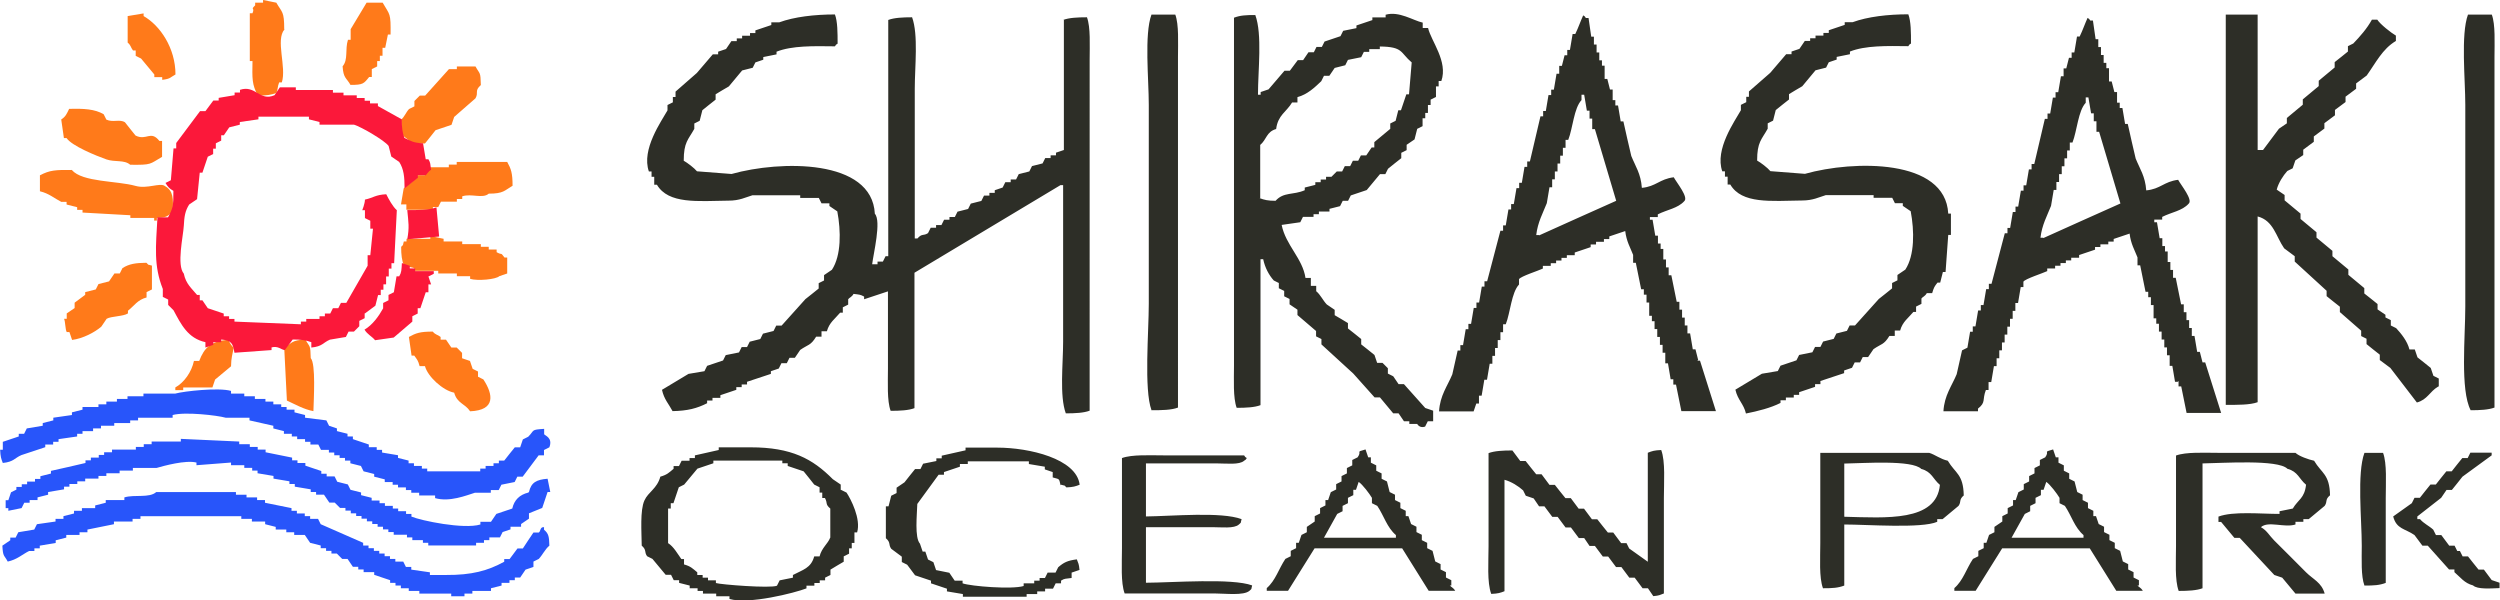
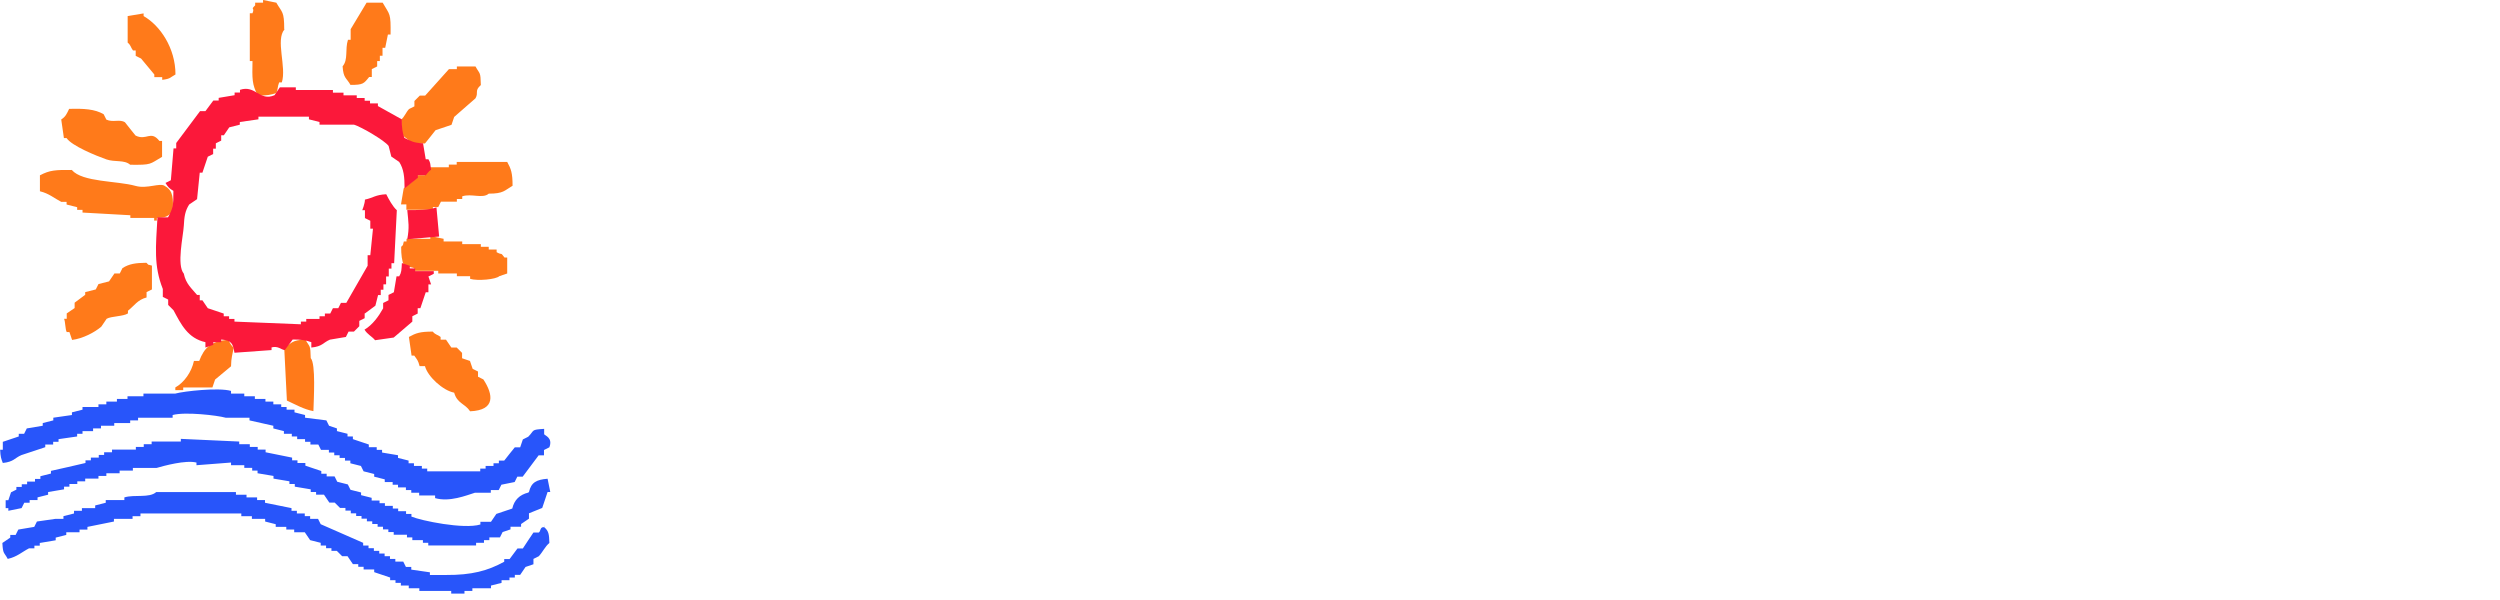
<svg xmlns="http://www.w3.org/2000/svg" id="_レイヤー_2" data-name="レイヤー 2" viewBox="0 0 167.83 40.28">
  <defs>
    <style>
      .cls-1 {
        fill: #2d2e27;
      }

      .cls-1, .cls-2, .cls-3, .cls-4 {
        fill-rule: evenodd;
      }

      .cls-2 {
        fill: #fb183a;
      }

      .cls-3 {
        fill: #2855fa;
      }

      .cls-4 {
        fill: #ff7a1a;
      }
    </style>
  </defs>
  <g id="_レイヤー_1-2" data-name="レイヤー 1">
    <g>
      <path class="cls-4" d="m19.08,1.96c0-1.22-.14-1.1-.53-1.78-.3-.06-.59-.12-.89-.18v.18h-.53v.18c-.35.34,0,.1-.18.53h-.18v3.21h.18c-.02,1.2-.04,1.56.36,2.32.55,0,.91-.05,1.25-.18.1-.25.06-.4.18-.71h.18c.33-1.02-.44-2.85.18-3.56ZM24.61.18c-.36.59-.71,1.19-1.07,1.78v.71h-.18c-.21.65.03,1.33-.36,1.78.05.81.25.76.53,1.25.84,0,.89-.08,1.25-.53h.18v-.53l.36-.18v-.36h.18v-.36h.18v-.53h.18c.06-.3.12-.59.18-.89h.18c.02-1.47-.04-1.29-.53-2.14h-1.07Zm-15.5,3.21v.36c.12.06.24.12.36.18.3.36.59.71.89,1.07v.18h.53v.18c.58-.07.52-.16.89-.36,0-1.77-1.03-3.29-2.14-3.92v-.18c-.36.06-.71.12-1.07.18v1.78c.23.19.19.31.36.53h.18Zm18.53,6.24h.89c.24-.3.48-.59.71-.89.36-.12.71-.24,1.07-.36.06-.18.12-.36.18-.53.48-.42.95-.83,1.43-1.25.23-.4-.09-.49.36-.89-.02-.93-.06-.7-.36-1.25h-1.25v.18h-.53c-.53.59-1.07,1.19-1.6,1.78h-.36l-.36.36v.36c-.12.06-.24.12-.36.18-.21.22-.3.52-.53.71,0,1.42.13.91.71,1.6Zm-23.17-.36c.34.52,1.99,1.19,2.67,1.43.57.2,1.2.01,1.6.36,1.47.02,1.29-.04,2.14-.53v-1.07h-.18c-.59-.74-.86.01-1.6-.36-.24-.3-.48-.59-.71-.89-.36-.23-.8.03-1.25-.18-.06-.12-.12-.24-.18-.36-.59-.35-1.35-.39-2.32-.36-.16.33-.23.52-.53.71.06.42.12.83.18,1.25h.18Zm22.81,4.81h1.78v-.18h.36l.18-.36h1.07v-.18h.36v-.18c.62-.21,1.37.18,1.78-.18,1,0,1.05-.21,1.6-.53,0-.85-.1-1.13-.36-1.6h-3.39v.18h-.53v.18h-1.25c-.12.18-.24.36-.36.53h-.53v.18c-.3.24-.59.48-.89.71-.06.36-.12.71-.18,1.07h.36v.36Zm-16.22-1.6c-.33-.23-1.18.22-1.96,0-1.24-.35-3.57-.24-4.28-1.07-1.09-.01-1.48.01-2.14.36v1.07c.62.15.96.47,1.43.71h.36v.18c.24.06.48.12.71.18v.18h.36v.18c1.07.06,2.14.12,3.21.18v.18h1.6v.18h.18v-.18c.77-.04.6-.11,1.07-.36.03-.95.05-1.45-.53-1.78Zm22.28,4.45v-.18h-.53v-.18h-.53v-.18h-1.25v-.18h-1.25v-.18c-.3-.06-.59-.12-.89-.18v.18h-1.6v.18h-.18c-.11.36.02.15-.18.36,0,.55.05.91.18,1.25.24.06.48.12.71.18v.18h1.6v.18h1.25v.18h.89v.18c.51.15,1.73.04,1.96-.18.18-.06.36-.12.53-.18v-1.07h-.18c-.31-.41-.1-.12-.53-.36Zm-23.52.71c-.71.01-1.15.07-1.6.36-.06.12-.12.24-.18.36h-.36c-.12.18-.24.36-.36.53-.24.06-.48.12-.71.18-.06.12-.12.24-.18.36-.24.06-.48.12-.71.18v.18c-.24.18-.48.36-.71.53v.36c-.18.12-.36.24-.53.36v.36h-.18c.09.18.08.74.18.89h.18c.06.18.12.36.18.53.72-.09,1.52-.51,1.96-.89.12-.18.24-.36.36-.53.31-.18,1.11-.15,1.43-.36v-.18c.42-.33.65-.74,1.25-.89v-.36c.12-.06.24-.12.36-.18v-1.6c-.36-.11-.15.02-.36-.18Zm22.27,7.66v-.36c-.12-.06-.24-.12-.36-.18-.06-.18-.12-.36-.18-.53-.18-.06-.36-.12-.53-.18v-.36l-.36-.36h-.36c-.12-.18-.24-.36-.36-.53h-.36v-.18c-.23-.18-.32-.12-.53-.36-.85,0-1.13.1-1.6.36.06.42.12.83.18,1.25h.18c.2.29.25.3.36.71h.36c.18.7,1.21,1.64,1.96,1.78.2.73.72.72,1.07,1.25,1.72-.07,1.56-1.12.89-2.14l-.36-.18Zm-18.71-1.07h-.36c-.16.75-.66,1.45-1.25,1.78v.18h.53v-.18h1.96c.06-.18.12-.36.18-.53.36-.3.71-.59,1.07-.89.01-.59.1-.81.18-1.25-.18-.15-.25-.31-.36-.53-1.16.09-1.61.51-1.96,1.43Zm7.13-1.43c-.92.02-.9.23-1.43.53.06,1.19.12,2.38.18,3.56.55.25,1.13.59,1.78.71.02-.79.17-3.18-.18-3.56-.02-.93-.06-.7-.36-1.25Z" />
      <path class="cls-2" d="m24.49,21.05c.24-.18.48-.36.71-.53.06-.24.12-.48.18-.71h.18v-.36h.18v-.36h.18v-.53h.18v-.53h.18v-.36h.18c.06-1.19.12-2.38.18-3.56-.27-.23-.55-.75-.71-1.07-.74.04-.84.23-1.43.36,0,.27-.18.71-.18.71h.18v.53c.12.06.24.12.36.18v.53h.18c-.06.59-.12,1.19-.18,1.78h-.18v.71c-.48.83-.95,1.66-1.43,2.49h-.36c-.06.12-.12.24-.18.36h-.36c-.06.12-.12.24-.18.36h-.36v.18h-.36v.18h-.89v.18h-.36v.18c-1.48-.06-2.97-.12-4.46-.18v-.18h-.36v-.18h-.36v-.18c-.36-.12-.71-.24-1.07-.36-.12-.18-.24-.36-.36-.53h-.18v-.36h-.18c-.37-.45-.75-.74-.89-1.43-.49-.57-.04-2.51,0-3.21.03-.62.09-1.01.36-1.43.18-.12.36-.24.53-.36.06-.59.12-1.19.18-1.78h.18c.12-.36.24-.71.36-1.07.12-.06.24-.12.36-.18v-.36h.18v-.36c.12-.06.24-.12.36-.18v-.36h.18c.12-.18.24-.36.36-.53.24-.06.48-.12.71-.18v-.18c.42-.06.83-.12,1.25-.18v-.18h3.39v.18c.24.06.48.12.71.18v.18h2.32c.49.15,2.07,1.07,2.32,1.43.06.24.12.48.18.71.18.12.36.24.53.36.31.48.36,1.01.36,1.78.3-.24.59-.48.89-.71v-.18h.53c.06-.03.17-.26.36-.36-.06-.41-.03-.46-.18-.71h-.18c-.06-.36-.12-.71-.18-1.07-.67-.03-.81-.16-1.25-.36-.13-.33-.18-.7-.18-1.25-.53-.3-1.07-.59-1.6-.89v-.18h-.53v-.18h-.36v-.18h-.53v-.18h-.89v-.18h-.71v-.18h-2.49v-.18h-1.07c-.12.18-.24.36-.36.53-1.01.44-1.27-.71-2.32-.36v.18h-.36v.18c-.36.06-.71.12-1.07.18v.18h-.36c-.18.24-.36.48-.53.71h-.36c-.53.71-1.07,1.43-1.6,2.14v.36h-.18c-.06.71-.12,1.43-.18,2.14-.12.06-.24.12-.36.18.16.27.26.38.53.53.01,1-.04,1.19-.36,1.78h-.71c-.11,1.99-.26,3.24.36,4.81v.53c.12.06.24.12.36.18v.36l.36.36c.51.95.96,1.88,2.14,2.14v.36c.18-.06.36-.12.53-.18v-.18h.53v-.18c.7.07.78.26.89.89.83-.06,1.66-.12,2.49-.18v-.18c.45-.12.66.17.89.18.18-.24.36-.48.53-.71.55,0,.91.05,1.25.18v.36c.75-.07.78-.33,1.25-.53.36-.06.71-.12,1.07-.18.06-.12.12-.24.18-.36h.36l.36-.36v-.36c.12-.06.24-.12.36-.18v-.36Zm2.85-6.95c.08.84.15,1.15,0,1.96.71-.06,1.43-.12,2.14-.18-.06-.65-.12-1.31-.18-1.96-.47.18-1.24.19-1.96.18Zm.53,3.92h-.36v-.18c-.18-.06-.36-.12-.53-.18-.03.46-.02.62-.18.89h-.18c-.06.36-.12.71-.18,1.07-.12.06-.24.12-.36.18v.36c-.12.06-.24.12-.36.18v.36c-.3.54-.71,1.11-1.25,1.43.21.34.48.43.71.71.42-.06.83-.12,1.25-.18.42-.36.83-.71,1.25-1.07v-.36c.12-.06.24-.12.36-.18v-.36h.18l.36-1.07h.18v-.53h.18c-.06-.18-.12-.36-.18-.53.12-.06.24-.12.36-.18v-.18h-1.25v-.18Z" />
-       <path class="cls-3" d="m36.53,29.15v-.36c-.92.06-.62.08-1.07.53-.12.06-.24.12-.36.18-.06.18-.12.36-.18.53h-.36c-.24.3-.48.59-.71.89h-.36v.18h-.36v.18h-.53v.18h-.36v.18h-3.56v-.18h-.36v-.18h-.53v-.18h-.36v-.18c-.24-.06-.48-.12-.71-.18v-.18c-.36-.06-.71-.12-1.07-.18v-.18h-.36v-.18h-.53v-.18c-.36-.12-.71-.24-1.07-.36v-.18h-.36v-.18c-.24-.06-.48-.12-.71-.18v-.18c-.18-.06-.36-.12-.53-.18-.06-.12-.12-.24-.18-.36-.48-.06-.95-.12-1.43-.18v-.18l-.71-.18v-.18h-.53v-.18h-.36v-.18h-.53v-.18h-.53v-.18h-.71v-.18h-.71v-.18h-.89v-.18c-.84-.24-3.16.02-3.74.18h-2.14v.18h-1.07v.18h-.71v.18h-.71v.18h-.53v.18h-1.07v.18c-.24.06-.48.12-.71.18v.18c-.42.06-.83.12-1.25.18v.18c-.24.06-.48.12-.71.18v.18c-.36.06-.71.12-1.07.18l-.18.36h-.36v.18c-.36.12-.71.24-1.07.36v.53h-.18c.02.47.07.61.18.89.75-.08.78-.33,1.25-.53.53-.18,1.07-.36,1.6-.53v-.18h.53v-.18h.36v-.18c.42-.06.83-.12,1.25-.18v-.18h.36v-.18h.71v-.18h.53v-.18h.89v-.18h1.07v-.18h.53v-.18h2.32v-.18c.83-.23,2.99.02,3.56.18h1.6v.18c.53.12,1.07.24,1.6.36v.18c.24.06.48.12.71.18v.18h.53v.18h.36v.18h.53v.18h.36v.18h.53c.06.12.12.24.18.36h.53v.18h.36v.18h.36v.18h.36v.18h.36v.18l.71.18c.06.12.12.24.18.36.24.06.48.12.71.18v.18l.71.18v.18h.53v.18h.36v.18h.53v.18h.36v.18h.53v.18h1.07v.18c.97.28,2.09-.18,2.67-.36h1.07v-.18h.53c.06-.12.12-.24.18-.36.3-.06.59-.12.89-.18.06-.12.12-.24.18-.36h.36c.36-.48.71-.95,1.07-1.43h.36v-.36c.12-.06.24-.12.36-.18.25-.65-.3-.78-.36-.89Zm-1.07,3.92c-.57.14-.94.49-1.07,1.07-.36.12-.71.24-1.07.36-.12.18-.24.36-.36.53h-.71v.18c-1.12.34-3.99-.26-4.63-.53v-.18h-.36v-.18h-.53v-.18h-.36v-.18h-.53v-.18h-.36v-.18h-.53v-.18c-.24-.06-.48-.12-.71-.18v-.18c-.24-.06-.48-.12-.71-.18-.06-.12-.12-.24-.18-.36-.24-.06-.48-.12-.71-.18-.06-.12-.12-.24-.18-.36h-.53v-.18h-.36v-.18c-.36-.12-.71-.24-1.07-.36v-.18h-.53v-.18h-.36v-.18c-.59-.12-1.19-.24-1.78-.36v-.18h-.53v-.18h-.53v-.18h-.71v-.18c-1.31-.06-2.61-.12-3.92-.18v.18h-1.96v.18h-.53v.18h-.53v.18h-1.6v.18h-.53v.18h-.36v.18h-.53v.18h-.36v.18c-.77.18-1.54.36-2.32.53v.18c-.24.06-.48.12-.71.18v.18h-.36v.18h-.53v.18h-.36v.18h-.36v.18c-.12.06-.24.12-.36.18-.06.18-.12.36-.18.53h-.18v.53h.18v.18c.3-.06.59-.12.89-.18.06-.12.12-.24.18-.36h.36v-.18h.53v-.18c.24-.06.48-.12.71-.18v-.18c.36-.06.71-.12,1.07-.18v-.18h.36v-.18h.53v-.18h.53v-.18h.89v-.18h.53v-.18h.89v-.18h.89v-.18h1.6c.49-.14,1.93-.54,2.67-.36v.18c.77-.06,1.54-.12,2.32-.18v.18h.89v.18h.53v.18h.36v.18c.36.06.71.12,1.07.18v.18c.36.06.71.12,1.07.18v.18h.36v.18c.36.06.71.12,1.07.18v.18h.36v.18h.53c.12.18.24.36.36.53h.36l.36.36h.36v.18h.36v.18h.36v.18h.36v.18h.36v.18h.36v.18h.36v.18h.36v.18h.36v.18h.36v.18h.89v.18h.36v.18h.71v.18h.36v.18h3.21v-.18h.53v-.18h.36v-.18h.71c.06-.12.12-.24.18-.36.18-.06.36-.12.53-.18v-.18h.71v-.18c.18-.12.36-.24.53-.36v-.36c.3-.12.59-.24.89-.36.12-.36.24-.71.36-1.07h.18c-.06-.3-.12-.59-.18-.89-.74.06-1.1.24-1.25.89Zm1.07,2.32c-.29-.03-.22.27-.36.36h-.36c-.24.36-.48.71-.71,1.07h-.36c-.18.24-.36.48-.53.71h-.36v.18c-1.11.61-2.18.9-3.92.89h-1.07v-.18c-.42-.06-.83-.12-1.25-.18v-.18h-.36c-.06-.12-.12-.24-.18-.36h-.53v-.18h-.36v-.18h-.36v-.18h-.36v-.18h-.36v-.18h-.36v-.18h-.36v-.18c-.95-.42-1.9-.83-2.85-1.25-.06-.12-.12-.24-.18-.36h-.53v-.18h-.36v-.18h-.53v-.18h-.36v-.18c-.59-.12-1.19-.24-1.78-.36v-.18h-.53v-.18h-.71v-.18h-.71v-.18h-5.35c-.46.42-1.46.15-2.14.36v.18h-1.25v.18c-.24.06-.48.12-.71.18v.18h-.89v.18h-.53v.18c-.24.06-.48.12-.71.18v.18h-.53v.18c-.42.06-.83.12-1.25.18-.06.12-.12.24-.18.36-.36.06-.71.12-1.07.18-.06.12-.12.24-.18.36h-.36v.18c-.18.12-.36.24-.53.36.04.77.11.6.36,1.07.63-.14.96-.47,1.43-.71h.36v-.18h.36v-.18c.36-.06.71-.12,1.07-.18v-.18c.24-.06.48-.12.71-.18v-.18h.89v-.18h.53v-.18c.59-.12,1.19-.24,1.78-.36v-.18h1.25v-.18h.53v-.18h6.77v.18h.71v.18h.89v.18c.24.06.48.12.71.18v.18h.71v.18h.53v.18h.71c.12.18.24.36.36.53.24.06.48.12.71.18v.18h.36v.18h.36v.18h.36l.36.36h.36c.12.18.24.36.36.53h.36v.18h.36v.18h.71v.18c.36.12.71.24,1.07.36v.18h.36v.18h.36v.18h.53v.18h.71v.18h2.14v.18h.89v-.18h.53v-.18h1.25v-.18c.24-.06.48-.12.71-.18v-.18h.53v-.18h.36v-.18h.36c.12-.18.24-.36.36-.53.18-.06.36-.12.53-.18v-.36c.12-.06.24-.12.36-.18.26-.28.42-.65.71-.89-.02-.59-.04-.8-.36-1.07v-.18Z" />
-       <path class="cls-1" d="m71.42,1.34v8.73c-.18.06-.36.12-.53.18v.18h-.36v.18h-.36c-.06.12-.12.24-.18.36l-.71.18c-.06.12-.12.24-.18.36l-.71.18-.18.36h-.36v.18h-.36c-.06.12-.12.24-.18.36-.18.06-.36.12-.53.18v.18h-.36v.18h-.36l-.18.36c-.24.06-.48.12-.71.18l-.18.36c-.24.06-.48.12-.71.18-.06.12-.12.24-.18.36h-.36v.18h-.36c-.06.12-.12.24-.18.36h-.36v.18h-.36c-.06.12-.12.24-.18.36-.32.21-.4,0-.71.36h-.18V5.97c0-1.49.25-3.64-.18-4.81-.63,0-1.21.03-1.6.18v15.86h-.18c-.06.12-.12.24-.18.36h-.36v.18h-.36c.08-.7.63-2.9.18-3.39-.19-3.7-6.35-3.59-9.62-2.67-.77-.06-1.54-.12-2.32-.18-.18-.22-.64-.57-.89-.71,0-1.25.3-1.4.71-2.14v-.36c.12-.06.24-.12.36-.18l.18-.71c.3-.24.59-.48.89-.71v-.36c.3-.18.59-.36.89-.53.3-.36.59-.71.89-1.07.24-.06.48-.12.71-.18.06-.12.12-.24.18-.36.18-.06.36-.12.53-.18v-.18c.3-.06.59-.12.89-.18v-.18c1.03-.41,2.48-.38,3.92-.36.15-.2-.02-.03.18-.18,0-.72,0-1.49-.18-1.96-1.37,0-2.73.16-3.74.53h-.53v.18c-.36.12-.71.24-1.07.36v.18h-.36v.18h-.53v.18h-.36v.18h-.36c-.12.18-.24.36-.36.53-.18.06-.36.12-.53.18v.18h-.36c-.36.42-.71.83-1.07,1.25-.48.42-.95.83-1.43,1.25v.36h-.18v.36c-.12.06-.24.12-.36.18v.36c-.4.72-1.77,2.62-1.25,4.1h.18v.36h.18v.53h.18c.77,1.31,2.73,1.1,4.81,1.07.74,0,1.13-.22,1.6-.36h3.21v.18h1.25c.06.12.12.24.18.36h.53v.18c.18.12.36.24.53.36.25,1.32.27,2.96-.36,3.92-.18.12-.36.24-.53.36v.36c-.12.06-.24.12-.36.18v.36c-.3.24-.59.48-.89.71-.53.59-1.07,1.19-1.6,1.78h-.36c-.06.12-.12.24-.18.36-.24.06-.48.12-.71.18-.06.12-.12.24-.18.36-.24.06-.48.12-.71.18-.06.12-.12.24-.18.36h-.36c-.06.12-.12.24-.18.36-.3.06-.59.12-.89.18-.06.12-.12.24-.18.36-.36.12-.71.24-1.07.36-.06.12-.12.24-.18.36-.36.06-.71.12-1.07.18-.59.36-1.19.71-1.78,1.07.14.64.45.94.71,1.43,1.01-.02,1.63-.18,2.32-.53v-.18h.36v-.18h.53v-.18c.36-.12.71-.24,1.07-.36v-.18h.36v-.18h.36v-.18c.53-.18,1.07-.36,1.6-.53v-.18c.18-.06.36-.12.53-.18.06-.12.12-.24.18-.36h.36c.06-.12.12-.24.18-.36h.36c.12-.18.24-.36.36-.53.53-.37.7-.28,1.07-.89h.36v-.36h.36c.16-.59.55-.84.89-1.25h.18v-.36c.12-.06.24-.12.36-.18v-.36c.07-.11.24-.14.36-.36.41.05.45.04.71.18v.18c.53-.18,1.07-.36,1.6-.53v5.17c0,.96-.07,2.17.18,2.85.63,0,1.21-.03,1.6-.18v-9.09c3.27-1.96,6.53-3.92,9.8-5.88h.18v10.51c0,1.49-.25,3.64.18,4.81.63,0,1.21-.03,1.6-.18V4.01c0-.96.07-2.17-.18-2.85-.63,0-1.21.03-1.6.18Zm5.88,26.2c.68,0,1.35-.01,1.78-.18V3.83c0-.96.07-2.17-.18-2.85h-1.6c-.49,1.34-.18,4.33-.18,6.06v13.36c0,1.85-.33,5.75.18,7.13Zm8.55-8.55v.36c.12.06.24.12.36.18v.36c.12.06.24.12.36.18v.36c.18.12.36.24.53.36v.36c.42.36.83.71,1.25,1.07v.36c.12.06.24.12.36.18v.36c.71.65,1.43,1.31,2.14,1.96.48.53.95,1.07,1.43,1.6h.36c.3.36.59.71.89,1.07h.36c.12.18.24.36.36.53h.36v.18h.53s.15.31.53.18c.06-.12.12-.24.18-.36h.36v-.71c-.18-.06-.36-.12-.53-.18-.48-.53-.95-1.07-1.43-1.6h-.36c-.12-.18-.24-.36-.36-.53-.12-.06-.24-.12-.36-.18v-.36l-.36-.36h-.36c-.06-.18-.12-.36-.18-.53-.3-.24-.59-.48-.89-.71v-.36c-.3-.24-.59-.48-.89-.71v-.36c-.3-.18-.59-.36-.89-.53v-.36c-.18-.12-.36-.24-.53-.36-.26-.27-.42-.65-.71-.89v-.36h-.36v-.53h-.36c-.19-1.31-1.33-2.2-1.6-3.56.42-.06.83-.12,1.25-.18.06-.12.12-.24.18-.36h.71v-.18h.36v-.18h.71v-.18c.24-.06.48-.12.71-.18.06-.12.12-.24.18-.36h.36l.18-.36,1.07-.36c.3-.36.59-.71.89-1.07h.36c.06-.12.12-.24.18-.36.3-.24.59-.48.89-.71v-.36c.12-.06.24-.12.36-.18v-.36c.18-.12.36-.24.53-.36.06-.24.12-.48.18-.71l.36-.18v-.53h.18v-.36h.18v-.53h.18v-.36l.36-.18v-.71h.18v-.36h.18c.46-1.32-.69-2.68-.89-3.56h-.36v-.36c-.64-.14-1.59-.79-2.49-.53v.18h-.89v.18c-.36.12-.71.24-1.07.36v.18c-.3.06-.59.12-.89.18l-.18.36c-.36.12-.71.24-1.07.36-.06.12-.12.24-.18.36h-.36c-.06.12-.12.24-.18.36h-.36c-.12.18-.24.36-.36.53h-.36c-.18.24-.36.48-.53.71h-.36c-.36.42-.71.83-1.07,1.25-.18.06-.36.12-.53.18v.18h-.18c0-1.63.3-4.05-.18-5.35-.64,0-1.01.02-1.43.18v23.34c0,.96-.07,2.17.18,2.85.63,0,1.21-.03,1.6-.18v-9.8h.18c.12.57.38,1.06.71,1.43l.36.18Zm-1.25-5.7v-3.56c.44-.37.41-.88,1.07-1.07.12-.94.69-1.14,1.07-1.78h.36v-.36c.67-.18,1.16-.65,1.6-1.07.06-.12.12-.24.18-.36h.36c.12-.18.24-.36.36-.53.24-.06.48-.12.71-.18l.18-.36c.3-.06.59-.12.89-.18l.18-.36h.36v-.18h.71v-.18c1.59.02,1.35.4,2.14,1.07-.06.71-.12,1.43-.18,2.14h-.18c-.12.36-.24.71-.36,1.07h-.18c-.06.24-.12.48-.18.71-.12.06-.24.12-.36.18v.36c-.36.3-.71.59-1.07.89v.36h-.18c-.12.18-.24.36-.36.53h-.36c-.06.12-.12.24-.18.36h-.36c-.06.12-.12.24-.18.36h-.36c-.06.12-.12.24-.18.36h-.36l-.36.36h-.36v.18h-.36v.18h-.36v.18c-.24.06-.48.12-.71.18v.18c-.78.34-1.41.1-1.96.71-.51,0-.76-.06-1.07-.18Zm29.4,10.87c-.06-.24-.12-.48-.18-.71h-.18c-.06-.36-.12-.71-.18-1.07h-.18v-.53h-.18v-.53h-.18v-.53h-.18v-.53h-.18c-.12-.59-.24-1.19-.36-1.78h-.18v-.53h-.18v-.53h-.18v-.71h-.18v-.36h-.18v-.53h-.18c-.06-.36-.12-.71-.18-1.07h-.18v-.18h.53v-.18c.63-.32,1.34-.4,1.78-.89.29-.26-.5-1.22-.71-1.6-.96.12-1.18.62-2.14.71-.07-.96-.43-1.44-.71-2.14-.18-.77-.36-1.54-.53-2.32h-.18c-.06-.36-.12-.71-.18-1.07h-.18v-.36h-.18v-.71h-.18c-.06-.24-.12-.48-.18-.71h-.18v-.89h-.18v-.36h-.18v-.53h-.18v-.53h-.18v-.53h-.18c-.06-.42-.12-.83-.18-1.25h-.18c-.15-.2.02-.03-.18-.18-.19.42-.31.79-.53,1.25h-.18c-.06.36-.12.71-.18,1.07h-.18v.36h-.18c-.06.24-.12.48-.18.71h-.18v.53h-.18c-.06.36-.12.71-.18,1.07h-.18v.36h-.18c-.06.36-.12.71-.18,1.07h-.18v.36h-.18c-.24,1.01-.48,2.02-.71,3.03h-.18v.36h-.18c-.06.36-.12.71-.18,1.07h-.18v.36h-.18c-.06.36-.12.71-.18,1.07h-.18v.36h-.18c-.06.36-.12.71-.18,1.07h-.18v.36h-.18c-.3,1.13-.59,2.26-.89,3.39h-.18v.36h-.18c-.06.36-.12.71-.18,1.07h-.18v.36h-.18c-.06.36-.12.71-.18,1.07h-.18v.36h-.18c-.06.36-.12.71-.18,1.07h-.18v.36h-.18c-.12.53-.24,1.07-.36,1.6-.32.78-.83,1.42-.89,2.49h2.32c.06-.18.12-.36.18-.53h.18v-.53h.18c.06-.36.12-.71.18-1.07h.18c.06-.36.12-.71.18-1.07h.18v-.53h.18v-.53h.18v-.53h.18v-.53h.18v-.53h.18c.31-.79.38-2.13.89-2.67v-.36c.11-.19,1.31-.57,1.6-.71v-.18h.53v-.18h.36v-.18h.36v-.18h.36v-.18h.53v-.18c.36-.12.71-.24,1.07-.36v-.18h.36v-.18h.53v-.18h.36v-.18c.36-.12.71-.24,1.07-.36.08.69.34,1.11.53,1.6v.53h.18c.12.59.24,1.19.36,1.78h.18v.36h.18v.53h.18v.89h.18v.36h.18v.53h.18v.53h.18v.53h.18v.53h.18v.71h.18c.06.36.12.71.18,1.07h.18v.36h.18c.12.59.24,1.19.36,1.78h2.32c-.36-1.13-.71-2.26-1.07-3.39h-.18Zm-10.69-8.38h-.18c.1-.86.45-1.48.71-2.14.06-.36.12-.71.18-1.07h.18v-.53h.18v-.53h.18v-.53h.18v-.53h.18v-.53h.18v-.53h.18c.31-.79.38-2.13.89-2.67v-.36h.18c.06.36.12.71.18,1.07h.18v.53h.18v.71h.18c.48,1.6.95,3.21,1.43,4.81-1.72.77-3.45,1.54-5.17,2.32Zm18.89,9.8c.53-.18,1.07-.36,1.6-.53v-.18c.18-.06.36-.12.53-.18.06-.12.12-.24.18-.36h.36c.06-.12.12-.24.18-.36h.36c.12-.18.24-.36.36-.53.53-.37.7-.28,1.07-.89h.36v-.36h.36c.16-.59.55-.84.89-1.25h.18v-.36c.12-.06.24-.12.36-.18v-.36c.07-.11.24-.14.36-.36h.36c.12-.4.15-.44.36-.71h.18c.06-.24.12-.48.18-.71h.18c.06-.83.12-1.66.18-2.49h.18v-1.43h-.18c-.19-3.7-6.35-3.59-9.62-2.67-.77-.06-1.54-.12-2.32-.18-.18-.22-.64-.57-.89-.71,0-1.25.3-1.4.71-2.14v-.36c.12-.06.24-.12.36-.18l.18-.71c.3-.24.59-.48.89-.71v-.36c.3-.18.59-.36.89-.53.3-.36.59-.71.89-1.07.24-.06.48-.12.71-.18.06-.12.12-.24.18-.36.18-.06.36-.12.53-.18v-.18c.3-.06.59-.12.89-.18v-.18c1.03-.41,2.48-.38,3.92-.36.15-.2-.02-.03.18-.18,0-.72,0-1.49-.18-1.96-1.37,0-2.73.16-3.74.53h-.53v.18c-.36.12-.71.24-1.07.36v.18h-.36v.18h-.53v.18h-.36v.18h-.36c-.12.18-.24.36-.36.53-.18.06-.36.12-.53.18v.18h-.36c-.36.42-.71.83-1.07,1.25-.48.42-.95.83-1.43,1.25v.36h-.18v.36c-.12.06-.24.12-.36.18v.36c-.4.72-1.77,2.62-1.25,4.1h.18v.36h.18v.53h.18c.77,1.31,2.73,1.1,4.81,1.07.74,0,1.13-.22,1.6-.36h3.21v.18h1.25c.06.12.12.24.18.36h.53v.18c.18.12.36.24.53.36.25,1.32.27,2.96-.36,3.92-.18.12-.36.24-.53.36v.36c-.12.06-.24.12-.36.18v.36c-.3.24-.59.48-.89.71-.53.59-1.07,1.19-1.6,1.78h-.36c-.06.12-.12.24-.18.36-.24.06-.48.12-.71.18-.06.12-.12.24-.18.36-.24.06-.48.12-.71.18-.06.12-.12.24-.18.36h-.36c-.06.12-.12.24-.18.36-.3.06-.59.12-.89.18-.06.12-.12.24-.18.36-.36.12-.71.24-1.07.36-.06.12-.12.24-.18.36-.36.06-.71.12-1.07.18-.59.36-1.19.71-1.78,1.07.16.7.56.95.71,1.6.77-.15,1.68-.38,2.32-.71v-.18h.36v-.18h.53v-.18h.36v-.18c.36-.12.71-.24,1.07-.36v-.18h.36v-.18Zm41.52.36v-.53c-.12-.06-.24-.12-.36-.18-.06-.18-.12-.36-.18-.53-.3-.24-.59-.48-.89-.71-.06-.18-.12-.36-.18-.53h-.36c-.14-.56-.55-1.06-.89-1.43-.12-.06-.24-.12-.36-.18v-.36c-.12-.06-.24-.12-.36-.18v-.18c-.18-.12-.36-.24-.53-.36v-.36c-.3-.24-.59-.48-.89-.71v-.36c-.36-.3-.71-.59-1.07-.89v-.36c-.36-.3-.71-.59-1.07-.89v-.36c-.36-.3-.71-.59-1.07-.89v-.36c-.36-.3-.71-.59-1.07-.89v-.36c-.36-.3-.71-.59-1.07-.89v-.36c-.18-.12-.36-.24-.53-.36.12-.46.43-.94.71-1.25.12-.06.24-.12.36-.18.06-.18.12-.36.18-.53.18-.12.36-.24.53-.36v-.36c.24-.18.48-.36.71-.53v-.36c.24-.18.48-.36.71-.53v-.36c.24-.18.48-.36.71-.53v-.36c.24-.18.48-.36.71-.53v-.36c.24-.18.48-.36.71-.53v-.36c.24-.18.48-.36.71-.53.61-.85,1.05-1.78,1.96-2.32v-.36c-.33-.19-1.05-.76-1.25-1.07h-.36c-.33.6-.79,1.12-1.25,1.6-.12.06-.24.12-.36.18v.36c-.3.24-.59.48-.89.71v.36c-.36.3-.71.59-1.07.89v.36c-.36.3-.71.59-1.07.89v.36c-.36.3-.71.59-1.07.89v.36c-.18.12-.36.24-.53.36-.36.48-.71.95-1.07,1.43h-.36V.98h-2.14v26.2c.77,0,1.63.01,2.14-.18v-12.47c1.07.28,1.23,1.35,1.78,2.14.24.18.48.36.71.53v.36c.71.65,1.43,1.31,2.14,1.96v.36c.3.24.59.48.89.71v.36c.48.42.95.83,1.43,1.25v.36c.12.06.24.12.36.18v.36c.3.24.59.48.89.71v.36c.24.18.48.36.71.53.59.77,1.19,1.54,1.78,2.32.71-.19.86-.74,1.43-1.07Zm1.78-5.35c0,2.03-.35,5.58.36,6.95.63,0,1.21-.03,1.6-.18V3.83c0-.96.07-2.17-.18-2.85h-1.6c-.49,1.34-.18,4.34-.18,6.06v13.54Zm-19.25,4.99v.36h.18c.12.59.24,1.19.36,1.78h2.32c-.36-1.13-.71-2.26-1.07-3.39h-.18l-.18-.71h-.18c-.06-.36-.12-.71-.18-1.07h-.18v-.53h-.18v-.53h-.18v-.53h-.18v-.53h-.18c-.12-.59-.24-1.19-.36-1.78h-.18v-.53h-.18v-.53h-.18v-.71h-.18v-.36h-.18v-.53h-.18c-.06-.36-.12-.71-.18-1.07h-.18v-.18h.53v-.18c.63-.32,1.34-.4,1.78-.89.29-.26-.5-1.22-.71-1.6-.96.12-1.18.62-2.14.71-.07-.96-.43-1.44-.71-2.14-.18-.77-.36-1.54-.53-2.32h-.18c-.06-.36-.12-.71-.18-1.07h-.18v-.36h-.18v-.71h-.18c-.06-.24-.12-.48-.18-.71h-.18v-.89h-.18v-.36h-.18v-.53h-.18v-.53h-.18v-.53h-.18c-.06-.42-.12-.83-.18-1.25h-.18c-.15-.2.02-.03-.18-.18-.19.42-.31.79-.53,1.25h-.18c-.06.36-.12.71-.18,1.07h-.18v.36h-.18c-.06.24-.12.48-.18.71h-.18v.53h-.18c-.06.36-.12.71-.18,1.07h-.18v.36h-.18c-.06.36-.12.71-.18,1.07h-.18v.36h-.18c-.24,1.01-.48,2.02-.71,3.03h-.18v.36h-.18c-.06.36-.12.71-.18,1.07h-.18v.36h-.18c-.06.36-.12.71-.18,1.07h-.18v.36h-.18c-.06.36-.12.71-.18,1.07h-.18v.36h-.18c-.3,1.13-.59,2.26-.89,3.39h-.18v.36h-.18c-.06.36-.12.71-.18,1.07h-.18v.36h-.18c-.06.36-.12.71-.18,1.07h-.18v.36h-.18c-.06.36-.12.71-.18,1.07-.12.06-.24.12-.36.18-.12.53-.24,1.07-.36,1.6-.32.78-.83,1.42-.89,2.49h2.32v-.18c.55-.43.27-.58.53-1.25h.18v-.53h.18c.06-.36.12-.71.18-1.07h.18v-.53h.18v-.53h.18v-.53h.18v-.53h.18v-.53h.18v-.53h.18v-.53h.18v-.53h.18c.06-.36.12-.71.18-1.07h.18v-.36c.11-.19,1.31-.57,1.6-.71v-.18h.53v-.18h.36v-.18h.36v-.18h.36v-.18h.53v-.18l1.07-.36v-.18h.36v-.18h.53v-.18h.36v-.18c.36-.12.71-.24,1.07-.36.08.69.34,1.11.53,1.6v.53h.18c.12.59.24,1.19.36,1.78h.18v.36h.18v.53h.18v.89h.18v.36h.18v.53h.18v.53h.18v.53h.18v.53h.18v.71h.18c.06.36.12.71.18,1.07h.18Zm-9.09-9.62h-.18c.1-.86.45-1.48.71-2.14.06-.36.12-.71.18-1.07h.18v-.53h.18v-.53h.18v-.53h.18v-.53h.18v-.53h.18v-.53h.18c.31-.79.38-2.13.89-2.67v-.36h.18c.06.36.12.71.18,1.07h.18v.53h.18v.71h.18c.48,1.6.95,3.21,1.43,4.81-1.72.77-3.45,1.54-5.17,2.32Zm-80.72,16.93v-.36c-.18-.12-.36-.24-.53-.36-1.36-1.37-2.77-2.14-5.52-2.14h-2.14v.18c-.53.12-1.07.24-1.6.36v.18h-.36v.18h-.53c-.06.12-.12.24-.18.36h-.36v.18c-.31.26-.43.4-.89.53-.22.81-.81,1.02-1.07,1.6-.3.66-.19,2.09-.18,3.03.35.31.15.41.36.71.12.06.24.12.36.18.3.36.59.71.89,1.07h.36c.06.12.12.24.18.36h.36v.18c.24.06.48.12.71.18v.18h.53v.18h.36v.18h.89v.18h.89v.18c1.28.38,4.37-.4,5.17-.71v-.18h.53v-.18h.36v-.18h.36v-.18c.12-.06.24-.12.36-.18v-.36c.3-.18.59-.36.89-.53v-.36c.12-.06.24-.12.36-.18v-.36h.18v-.36h.18v-.71h.18c.27-.9-.42-2.23-.71-2.67-.12-.06-.24-.12-.36-.18Zm-.71,3.21c-.15.4-.57.68-.71,1.25h-.36c-.21.79-.77.9-1.43,1.25v.18c-.3.06-.59.12-.89.18-.06.12-.12.24-.18.36-.43.19-3.81-.08-4.1-.18v-.18h-.53v-.18h-.36v-.18h-.36v-.18c-.32-.26-.43-.4-.89-.53v-.36h-.18c-.26-.36-.51-.83-.89-1.07v-2.32h.18v-.36h.18c.12-.36.24-.71.36-1.07.12-.06.24-.12.36-.18.3-.36.59-.71.89-1.07.36-.12.71-.24,1.07-.36v-.18h4.63v.18h.36v.18c.36.12.71.24,1.07.36.24.3.48.59.71.89.12.06.24.12.36.18v.36h.18v.36h.18c.2.37,0,.4.36.71v1.96Zm15.5-3.56c.36.11.15-.02.36.18.47-.02.61-.07.89-.18-.21-1.75-3.4-2.49-5.52-2.49h-2.14v.18c-.53.12-1.07.24-1.6.36v.18h-.36v.18c-.3.06-.59.12-.89.18-.06.12-.12.24-.18.36h-.36c-.24.3-.48.59-.71.89-.18.12-.36.24-.53.36v.36c-.12.06-.24.12-.36.18-.06.24-.12.48-.18.71h-.18v2.14c.35.31.15.41.36.71.24.18.48.36.71.53v.36l.36.18c.18.24.36.48.53.71.36.12.71.24,1.07.36v.18c.36.12.71.24,1.07.36v.18c.36.06.71.12,1.07.18v.18h4.28v-.18h.71v-.18h.53v-.18h.53c.06-.12.12-.24.18-.36h.36v-.18c.24-.16.31-.12.71-.18v-.36c.18-.06.36-.12.53-.18-.04-.42-.08-.44-.18-.71-.63.08-.88.21-1.25.53-.06.12-.12.24-.18.36h-.53c-.06.12-.12.24-.18.36h-.36v.18h-.36v.18h-.71v.18c-.77.24-3.55.02-4.1-.18v-.18h-.53c-.12-.18-.24-.36-.36-.53-.3-.06-.59-.12-.89-.18-.06-.18-.12-.36-.18-.53-.12-.06-.24-.12-.36-.18-.06-.18-.12-.36-.18-.53h-.18c-.06-.18-.12-.36-.18-.53-.37-.41-.2-1.94-.18-2.67.48-.65.95-1.31,1.43-1.96h.36v-.18c.36-.12.71-.24,1.07-.36v-.18h.53v-.18h4.1v.18c.36.06.71.12,1.07.18v.18c.18.06.36.12.53.18v.36c.48.14.41.04.53.53Zm26.2,6.77v-.36l-.36-.18v-.36c-.12-.06-.24-.12-.36-.18v-.36c-.12-.06-.24-.12-.36-.18-.06-.24-.12-.48-.18-.71-.12-.06-.24-.12-.36-.18v-.36c-.12-.06-.24-.12-.36-.18v-.36l-.36-.18v-.36c-.12-.06-.24-.12-.36-.18-.06-.18-.12-.36-.18-.53h-.18v-.36c-.12-.06-.24-.12-.36-.18v-.36c-.12-.06-.24-.12-.36-.18v-.36c-.12-.06-.24-.12-.36-.18-.06-.24-.12-.48-.18-.71-.12-.06-.24-.12-.36-.18v-.36c-.12-.06-.24-.12-.36-.18v-.36c-.12-.06-.24-.12-.36-.18v-.36h-.18c-.06-.18-.12-.36-.18-.53-.73.21-.2.07-.53.53-.12.06-.24.12-.36.18v.36c-.12.06-.24.12-.36.18v.36c-.12.06-.24.12-.36.18v.36l-.36.18v.36c-.12.06-.24.12-.36.18-.06.18-.12.36-.18.53h-.18v.36c-.12.06-.24.12-.36.18v.36c-.12.06-.24.12-.36.18v.36c-.18.12-.36.24-.53.36v.36l-.36.18c-.06.18-.12.36-.18.53h-.18v.36c-.12.06-.24.12-.36.18v.36c-.12.06-.24.12-.36.18-.45.67-.66,1.45-1.25,1.96v.18h1.43c.59-.95,1.19-1.9,1.78-2.85h5.88c.59.95,1.19,1.9,1.78,2.85h1.78c-.12-.21-.28-.25-.36-.36Zm-3.74-3.21h-4.81c.3-.53.59-1.07.89-1.6l.36-.18v-.36c.12-.06.24-.12.36-.18v-.36c.12-.06.24-.12.36-.18v-.36h.18c.06-.18.12-.36.18-.53.26.17.73.8.89,1.07v.36c.12.06.24.12.36.18.45.67.65,1.45,1.25,1.96v.18Zm16.93-5.7v7.31c-.42-.3-.83-.59-1.25-.89-.06-.12-.12-.24-.18-.36h-.36c-.18-.24-.36-.48-.53-.71h-.36c-.24-.3-.48-.59-.71-.89h-.36c-.18-.24-.36-.48-.53-.71h-.36c-.18-.24-.36-.48-.53-.71h-.36c-.24-.3-.48-.59-.71-.89h-.36c-.18-.24-.36-.48-.53-.71h-.36c-.24-.3-.48-.59-.71-.89h-.36c-.18-.24-.36-.48-.53-.71-.63,0-1.21.03-1.6.18v6.24c0,1.05-.11,2.44.18,3.21.47-.02.61-.07.89-.18v-7.48c.46.12.94.43,1.25.71.06.12.12.24.18.36.18.06.36.12.53.18.12.18.24.36.36.53h.36c.18.24.36.48.53.71h.36c.18.24.36.48.53.71h.36c.18.24.36.48.53.71h.36c.12.18.24.36.36.53h.36c.18.24.36.48.53.71h.36c.18.24.36.48.53.71h.36c.18.24.36.48.53.71h.36c.18.24.36.48.53.71h.36c.12.18.24.36.36.53.42-.04.44-.08.71-.18v-6.42c0-1.05.11-2.44-.18-3.21-.47.02-.61.07-.89.18Zm32.97,8.91v-.36c-.12-.06-.24-.12-.36-.18v-.36c-.12-.06-.24-.12-.36-.18v-.36c-.12-.06-.24-.12-.36-.18-.06-.24-.12-.48-.18-.71-.12-.06-.24-.12-.36-.18v-.36l-.36-.18v-.36c-.12-.06-.24-.12-.36-.18v-.36c-.12-.06-.24-.12-.36-.18-.06-.18-.12-.36-.18-.53h-.18v-.36c-.12-.06-.24-.12-.36-.18v-.36c-.12-.06-.24-.12-.36-.18v-.36c-.12-.06-.24-.12-.36-.18-.06-.24-.12-.48-.18-.71-.12-.06-.24-.12-.36-.18v-.36c-.12-.06-.24-.12-.36-.18v-.36c-.12-.06-.24-.12-.36-.18v-.36h-.18c-.06-.18-.12-.36-.18-.53-.73.21-.2.07-.53.53-.12.06-.24.12-.36.18v.36c-.12.06-.24.12-.36.18v.36c-.12.06-.24.12-.36.18v.36l-.36.18v.36c-.12.06-.24.12-.36.18-.06.18-.12.36-.18.53h-.18v.36c-.12.06-.24.12-.36.18v.36c-.12.06-.24.12-.36.18v.36c-.18.12-.36.24-.53.36v.36c-.12.06-.24.12-.36.18-.06.18-.12.36-.18.53h-.18v.36c-.12.06-.24.12-.36.18v.36l-.36.18c-.45.67-.66,1.45-1.25,1.96v.18h1.43c.59-.95,1.19-1.9,1.78-2.85h5.88c.59.95,1.19,1.9,1.78,2.85h1.78c-.12-.21-.28-.25-.36-.36Zm-3.74-3.21h-4.81c.3-.53.59-1.07.89-1.6l.36-.18v-.36c.12-.06.24-.12.36-.18v-.36c.12-.06.24-.12.36-.18v-.36h.18c.06-.18.12-.36.18-.53.26.17.73.8.89,1.07v.36c.12.06.24.12.36.18.45.67.65,1.45,1.25,1.96v.18Zm-8.02-2.85c-.03-1.43-.57-1.47-1.07-2.32-.5-.11-.85-.41-1.25-.53h-7.31v6.06c0,1.01-.09,2.3.18,3.03.64,0,1.01-.02,1.43-.18v-4.1c1.52,0,5.19.28,6.24-.18v-.18h.36c.36-.3.71-.59,1.07-.89.21-.3,0-.4.36-.71Zm-8.02,1.43v-3.56c1.3-.02,4.55-.26,5.17.36.71.19.78.68,1.25,1.07-.23,2.49-3.63,2.21-6.42,2.14Zm30.29-4.28h-5.17c-.96,0-2.17-.07-2.85.18v6.06c0,1.01-.09,2.3.18,3.03.63,0,1.21-.03,1.6-.18v-8.38c1.36-.02,5.07-.28,5.7.36.71.19.78.68,1.25,1.07-.1.92-.54,1-.89,1.6-.3.06-.59.12-.89.18v.18c-1.29,0-3.11-.19-4.1.18v.36h.18c.3.36.59.71.89,1.07h.36c.77.83,1.54,1.66,2.32,2.49.18.06.36.12.53.18.3.36.59.71.89,1.07h1.96c-.2-.74-.78-.96-1.25-1.43-.71-.71-1.42-1.43-2.14-2.14-.32-.32-.48-.66-.89-.89.5-.44,1.58.06,2.32-.18v-.18h.53v-.18h.36c.36-.3.71-.59,1.07-.89.21-.3,0-.41.36-.71-.03-1.43-.57-1.47-1.07-2.32-.38-.08-1.02-.31-1.25-.53Zm4.63,0c-.51,1.37-.18,4.48-.18,6.24,0,.91-.06,2.03.18,2.67.64,0,1.01-.02,1.43-.18v-5.7c0-1.01.09-2.3-.18-3.03h-1.25Zm8.55,8.55c-.18-.24-.36-.48-.53-.71h-.36c-.24-.3-.48-.59-.71-.89h-.36c-.06-.12-.12-.24-.18-.36h-.18l-.18-.36h-.36c-.18-.24-.36-.48-.53-.71h-.36c-.06-.12-.12-.24-.18-.36-.28-.26-.65-.42-.89-.71h-.18v-.18c.53-.42,1.07-.83,1.6-1.25.12-.18.24-.36.36-.53h.36c.24-.3.48-.59.71-.89.65-.48,1.31-.95,1.96-1.43v-.18h-1.43l-.18.36h-.36c-.24.3-.48.59-.71.89h-.36c-.24.3-.48.59-.71.89h-.36c-.24.3-.48.59-.71.89h-.36c-.06.12-.12.24-.18.36-.42.3-.83.59-1.25.89.22.86.8.81,1.43,1.25.18.24.36.48.53.71h.36c.48.53.95,1.07,1.43,1.6h.36v.18c.4.34.67.74,1.25.89.3.28,1.2.2,1.78.18v-.36c-.18-.06-.36-.12-.53-.18Zm-90.35.18v-3.74h4.46c.6,0,1.46.11,1.78-.18.2-.2.08,0,.18-.36-1.38-.51-4.64-.2-6.42-.18v-3.56h4.81c.6,0,1.46.11,1.78-.18.2-.15.03.02.18-.18-.2-.15-.03.02-.18-.18h-5.35c-.96,0-2.17-.07-2.85.18v6.06c0,1.01-.09,2.3.18,3.03h6.06c.69,0,1.93.16,2.32-.18.2-.2.08,0,.18-.36-1.35-.5-5.31-.19-7.13-.18Z" />
+       <path class="cls-3" d="m36.53,29.15v-.36c-.92.06-.62.08-1.07.53-.12.06-.24.12-.36.18-.06.18-.12.36-.18.53h-.36c-.24.3-.48.59-.71.89h-.36v.18h-.36v.18h-.53v.18h-.36v.18h-3.56v-.18h-.36v-.18h-.53v-.18h-.36v-.18c-.24-.06-.48-.12-.71-.18v-.18c-.36-.06-.71-.12-1.07-.18v-.18h-.36v-.18h-.53v-.18c-.36-.12-.71-.24-1.07-.36v-.18h-.36v-.18c-.24-.06-.48-.12-.71-.18v-.18c-.18-.06-.36-.12-.53-.18-.06-.12-.12-.24-.18-.36-.48-.06-.95-.12-1.43-.18v-.18l-.71-.18v-.18h-.53v-.18h-.36v-.18h-.53v-.18h-.53v-.18h-.71v-.18h-.71v-.18h-.89v-.18c-.84-.24-3.16.02-3.74.18h-2.14v.18h-1.07v.18h-.71v.18h-.71v.18h-.53v.18h-1.07v.18c-.24.06-.48.12-.71.18v.18c-.42.06-.83.12-1.25.18v.18c-.24.06-.48.12-.71.18v.18c-.36.06-.71.12-1.07.18l-.18.36h-.36v.18c-.36.12-.71.24-1.07.36v.53h-.18c.02.47.07.61.18.89.75-.08.78-.33,1.25-.53.53-.18,1.07-.36,1.6-.53v-.18h.53v-.18h.36v-.18c.42-.06.83-.12,1.25-.18v-.18h.36v-.18h.71v-.18h.53v-.18h.89v-.18h1.07v-.18h.53v-.18h2.32v-.18c.83-.23,2.99.02,3.56.18h1.6v.18c.53.12,1.07.24,1.6.36v.18c.24.06.48.12.71.18v.18h.53v.18h.36v.18h.53v.18h.36v.18h.53c.06.12.12.24.18.36h.53v.18h.36v.18h.36v.18h.36v.18h.36v.18l.71.18c.06.12.12.24.18.36.24.06.48.12.71.18v.18l.71.18v.18h.53v.18h.36v.18h.53v.18h.36v.18h.53v.18h1.07v.18c.97.28,2.09-.18,2.67-.36h1.07v-.18h.53c.06-.12.12-.24.18-.36.3-.06.59-.12.89-.18.06-.12.12-.24.18-.36h.36c.36-.48.71-.95,1.07-1.43h.36v-.36c.12-.06.24-.12.36-.18.25-.65-.3-.78-.36-.89Zm-1.07,3.92c-.57.14-.94.49-1.07,1.07-.36.12-.71.24-1.07.36-.12.18-.24.36-.36.53h-.71v.18c-1.12.34-3.99-.26-4.63-.53v-.18h-.36v-.18h-.53v-.18h-.36v-.18h-.53v-.18h-.36v-.18h-.53v-.18c-.24-.06-.48-.12-.71-.18v-.18c-.24-.06-.48-.12-.71-.18-.06-.12-.12-.24-.18-.36-.24-.06-.48-.12-.71-.18-.06-.12-.12-.24-.18-.36h-.53v-.18h-.36v-.18c-.36-.12-.71-.24-1.07-.36v-.18h-.53v-.18h-.36v-.18c-.59-.12-1.19-.24-1.78-.36v-.18h-.53v-.18h-.53v-.18h-.71v-.18c-1.31-.06-2.61-.12-3.92-.18v.18h-1.96v.18h-.53v.18h-.53v.18h-1.6v.18h-.53v.18h-.36v.18h-.53v.18h-.36v.18c-.77.18-1.54.36-2.32.53v.18c-.24.06-.48.12-.71.18v.18h-.36v.18h-.53v.18h-.36v.18h-.36v.18c-.12.06-.24.12-.36.18-.06.18-.12.36-.18.53h-.18v.53h.18v.18c.3-.06.59-.12.89-.18.06-.12.12-.24.18-.36h.36v-.18h.53v-.18c.24-.06.48-.12.71-.18v-.18c.36-.06.71-.12,1.07-.18v-.18h.36v-.18h.53v-.18h.53v-.18h.89v-.18h.53v-.18h.89v-.18h.89v-.18h1.6c.49-.14,1.93-.54,2.67-.36v.18c.77-.06,1.54-.12,2.32-.18v.18h.89v.18h.53v.18h.36v.18c.36.06.71.12,1.07.18v.18c.36.06.71.12,1.07.18v.18h.36v.18c.36.06.71.12,1.07.18v.18h.36v.18h.53c.12.18.24.36.36.53h.36l.36.36h.36v.18h.36v.18h.36v.18h.36v.18h.36v.18h.36v.18h.36v.18h.36v.18h.36v.18h.36v.18h.89v.18h.36v.18h.71v.18h.36v.18h3.21v-.18h.53v-.18h.36v-.18h.71c.06-.12.12-.24.18-.36.18-.06.36-.12.53-.18v-.18h.71v-.18c.18-.12.36-.24.53-.36v-.36c.3-.12.59-.24.89-.36.12-.36.24-.71.36-1.07h.18c-.06-.3-.12-.59-.18-.89-.74.06-1.1.24-1.25.89Zm1.07,2.32c-.29-.03-.22.27-.36.36h-.36c-.24.36-.48.71-.71,1.07h-.36c-.18.24-.36.48-.53.71h-.36v.18c-1.11.61-2.18.9-3.92.89h-1.07v-.18c-.42-.06-.83-.12-1.25-.18v-.18h-.36c-.06-.12-.12-.24-.18-.36h-.53v-.18h-.36v-.18h-.36v-.18h-.36v-.18h-.36v-.18h-.36v-.18h-.36v-.18c-.95-.42-1.9-.83-2.85-1.25-.06-.12-.12-.24-.18-.36h-.53v-.18h-.36v-.18h-.53v-.18h-.36v-.18c-.59-.12-1.19-.24-1.78-.36v-.18h-.53v-.18h-.71v-.18h-.71v-.18h-5.35c-.46.42-1.46.15-2.14.36v.18h-1.25v.18c-.24.06-.48.12-.71.18v.18h-.89v.18h-.53v.18c-.24.06-.48.12-.71.18v.18h-.53c-.42.06-.83.12-1.25.18-.06.12-.12.24-.18.36-.36.06-.71.12-1.07.18-.06.12-.12.24-.18.36h-.36v.18c-.18.12-.36.24-.53.36.04.77.11.6.36,1.07.63-.14.96-.47,1.43-.71h.36v-.18h.36v-.18c.36-.06.71-.12,1.07-.18v-.18c.24-.06.48-.12.71-.18v-.18h.89v-.18h.53v-.18c.59-.12,1.19-.24,1.78-.36v-.18h1.25v-.18h.53v-.18h6.77v.18h.71v.18h.89v.18c.24.06.48.12.71.18v.18h.71v.18h.53v.18h.71c.12.18.24.36.36.53.24.06.48.12.71.18v.18h.36v.18h.36v.18h.36l.36.36h.36c.12.18.24.36.36.53h.36v.18h.36v.18h.71v.18c.36.12.71.24,1.07.36v.18h.36v.18h.36v.18h.53v.18h.71v.18h2.14v.18h.89v-.18h.53v-.18h1.25v-.18c.24-.06.48-.12.71-.18v-.18h.53v-.18h.36v-.18h.36c.12-.18.24-.36.36-.53.18-.06.36-.12.53-.18v-.36c.12-.06.24-.12.36-.18.26-.28.42-.65.71-.89-.02-.59-.04-.8-.36-1.07v-.18Z" />
    </g>
  </g>
</svg>